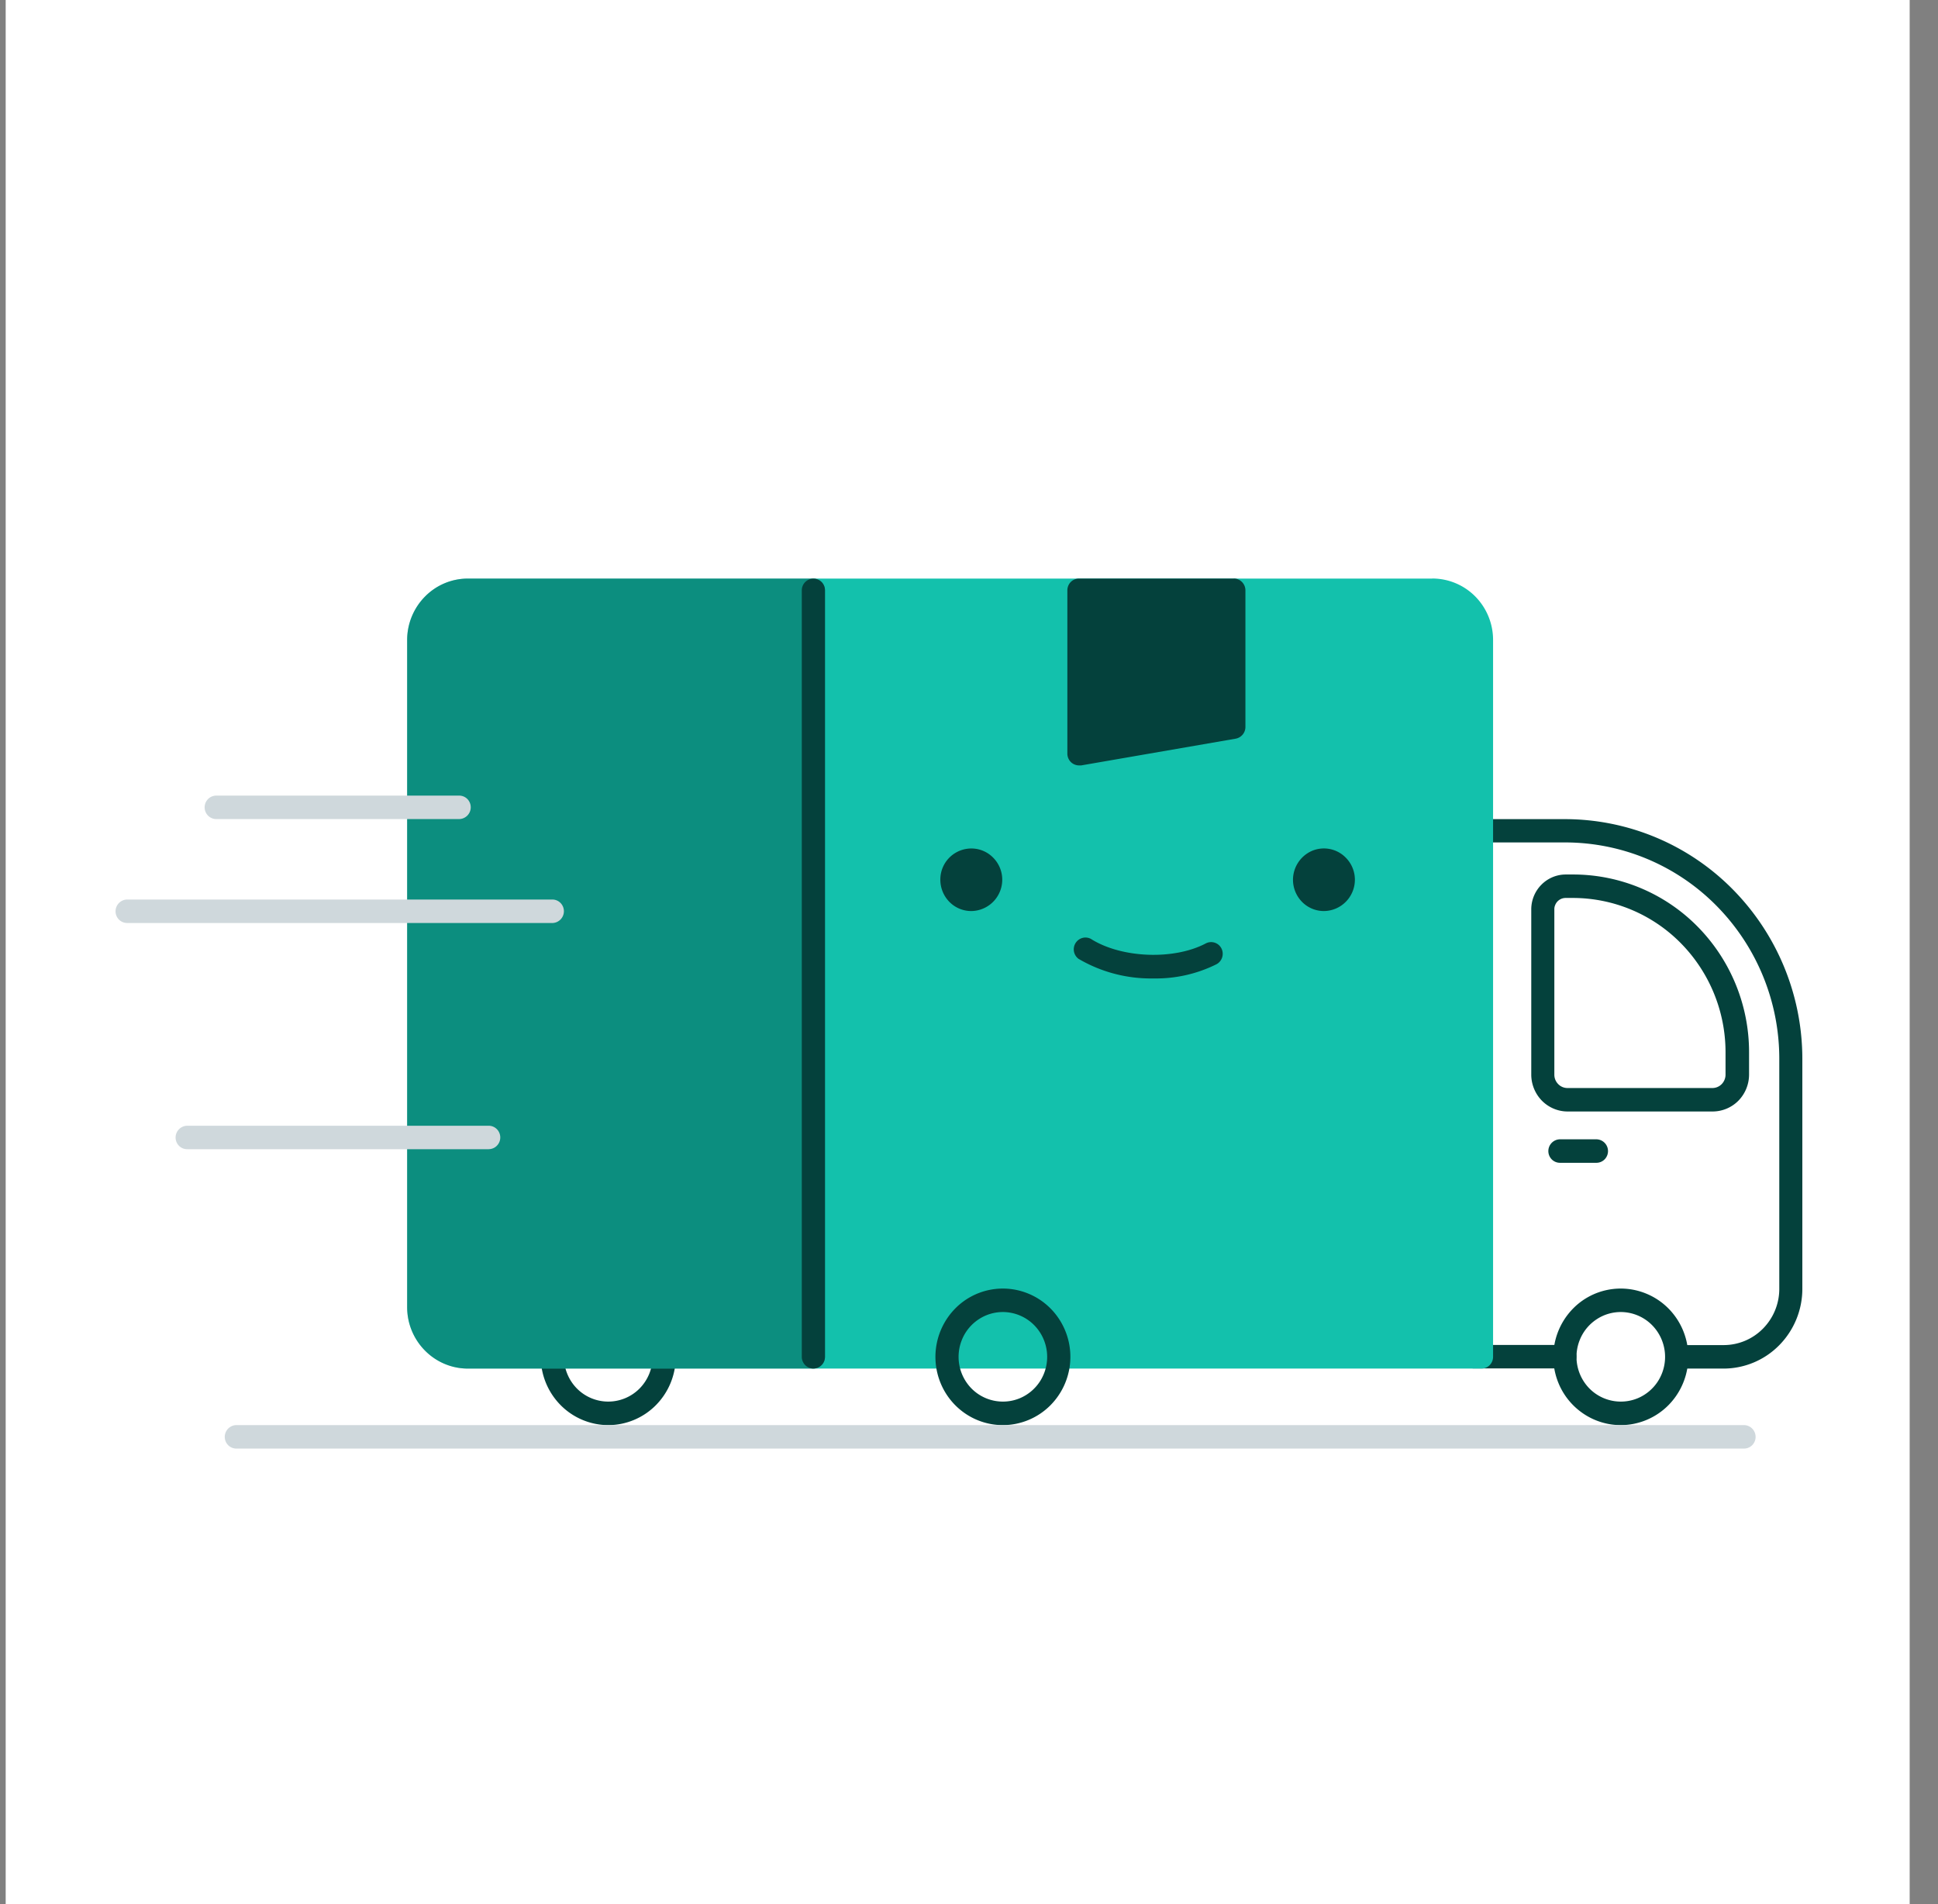
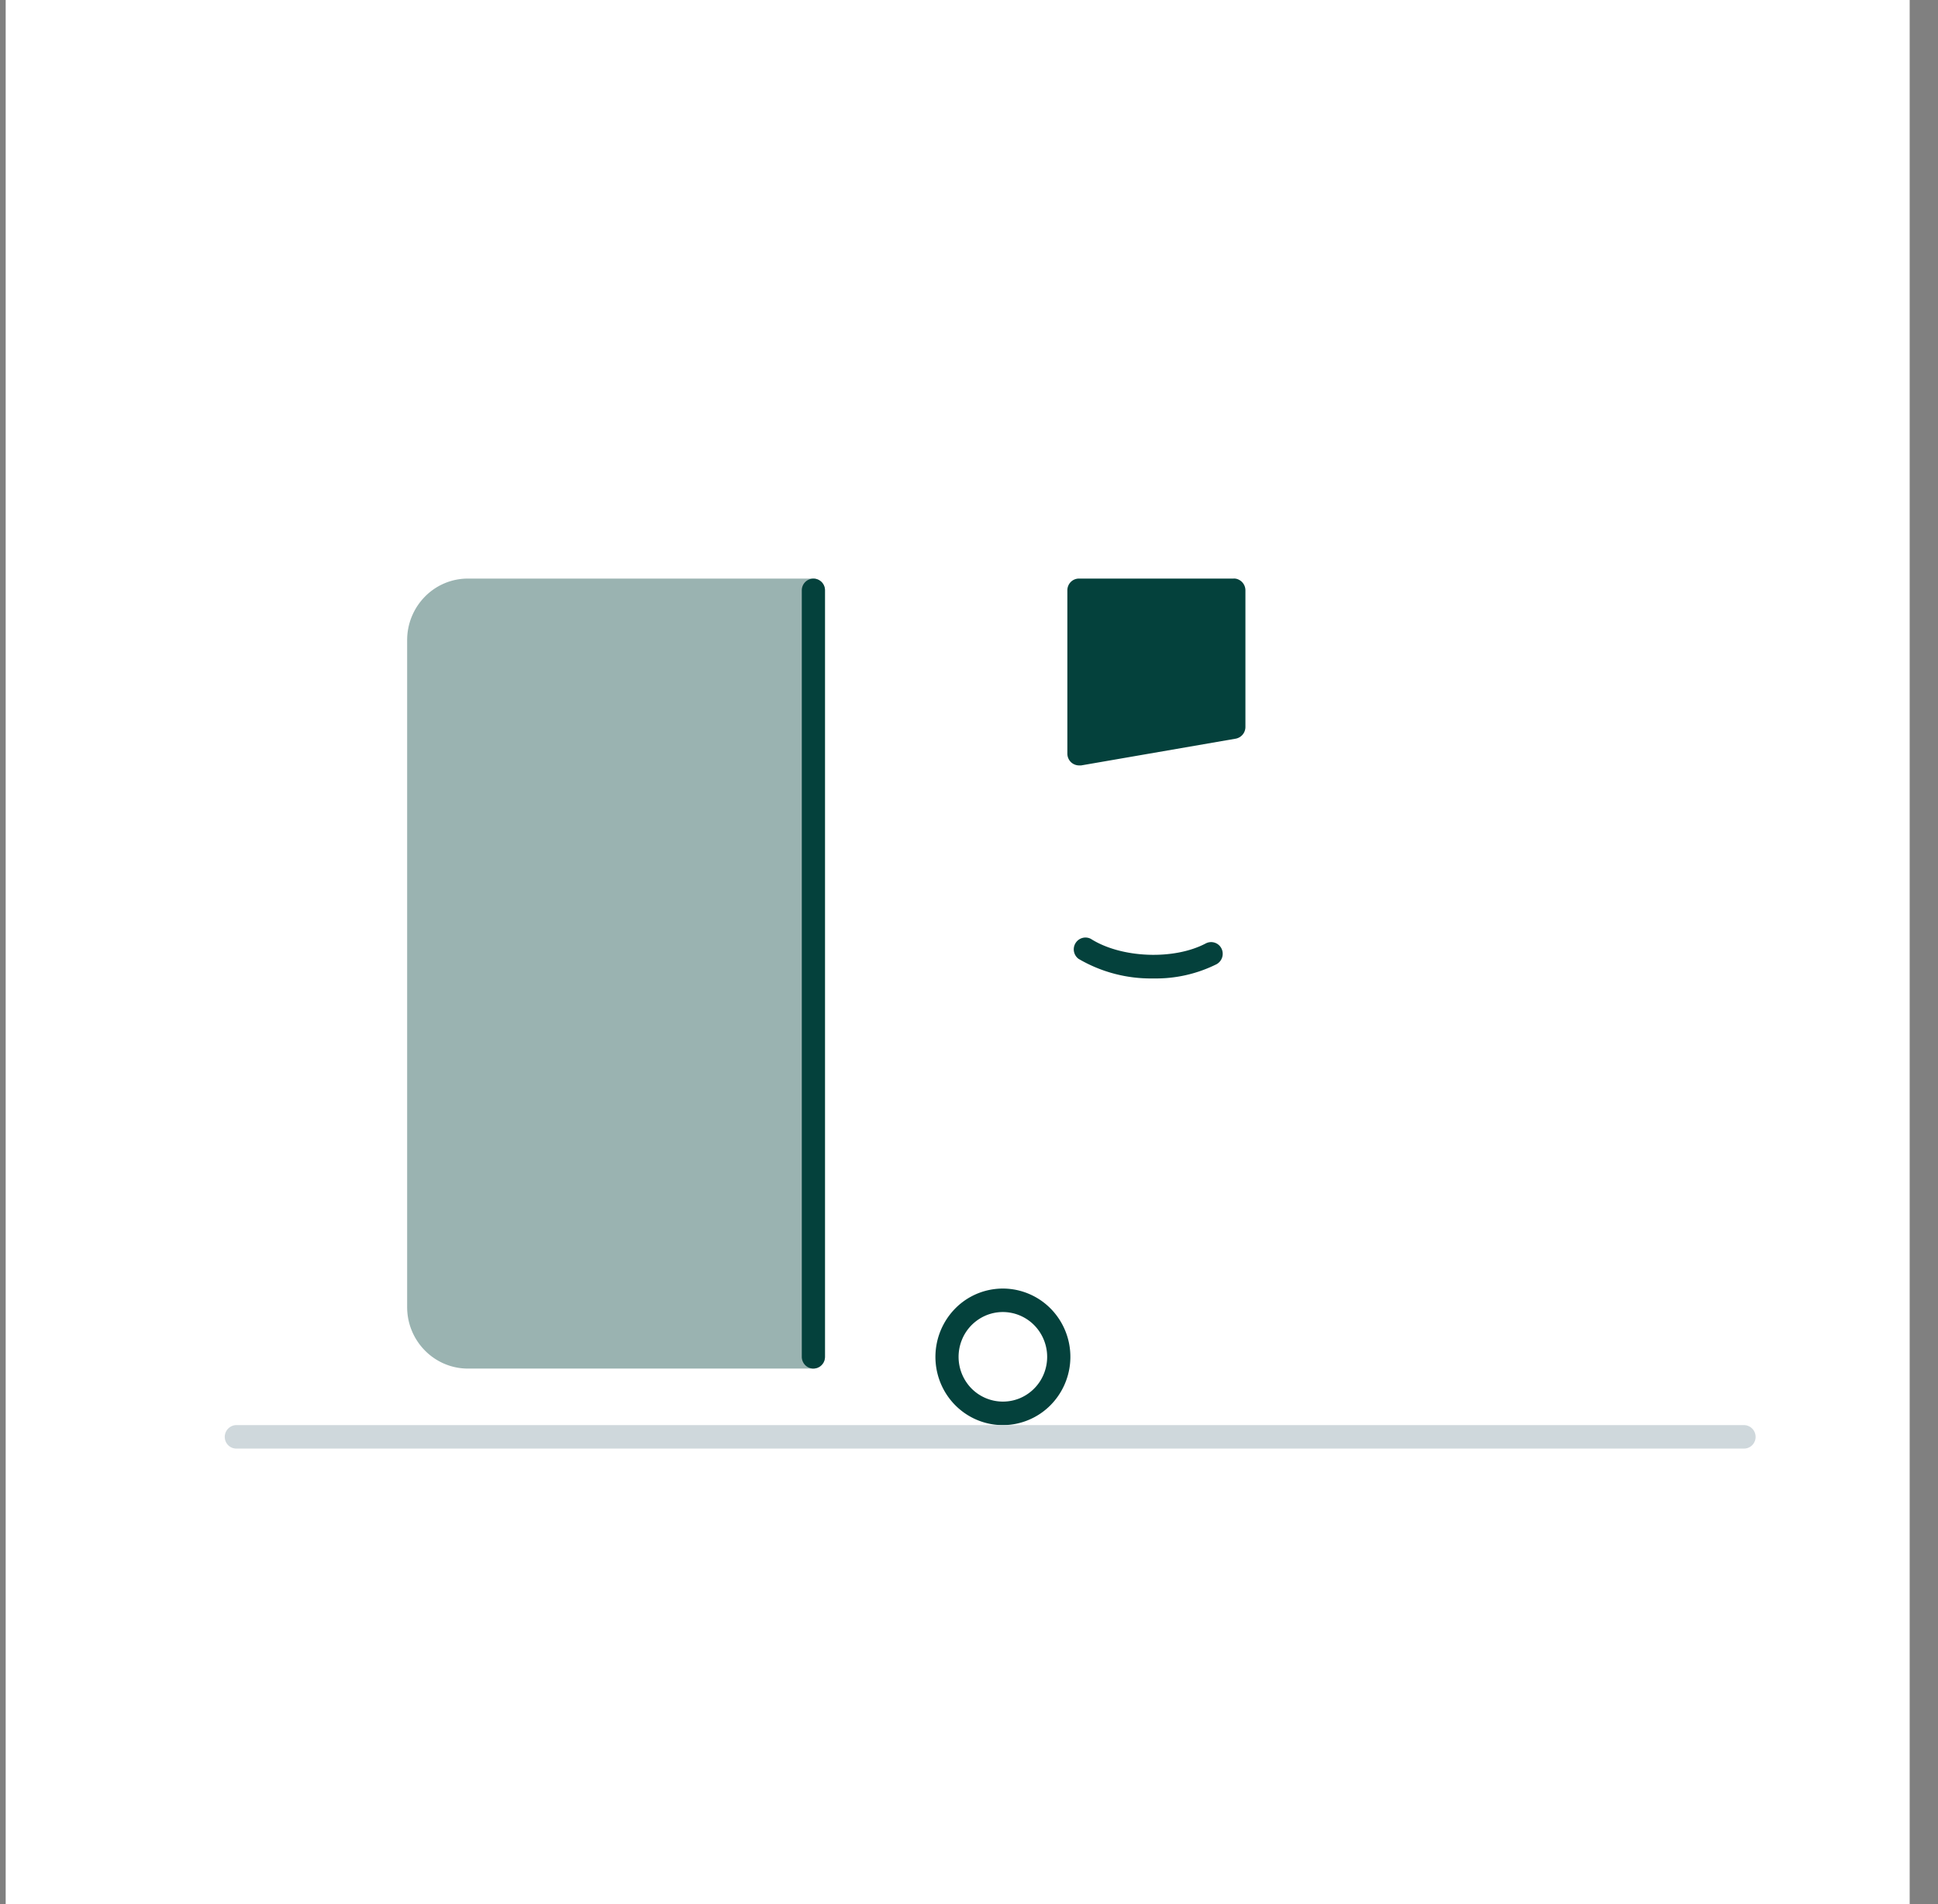
<svg xmlns="http://www.w3.org/2000/svg" width="57" height="56" fill="none">
  <rect width="100%" height="100%" fill="#808080" stroke="none" />
  <path fill="#fff" d="M.167 0h56v56h-56z" />
-   <path fill="#04413C" d="M50.698 40.25h-1.383a.34.34 0 0 1-.241-.102.347.347 0 0 1 .24-.589h1.383c.434 0 .849-.174 1.155-.484s.48-.729.48-1.167v-6.772a6.4 6.4 0 0 0-1.845-4.495 6.26 6.26 0 0 0-4.445-1.865h-2.355v14.779h2.34c.09 0 .177.036.24.101a.347.347 0 0 1-.24.589h-2.681a.34.34 0 0 1-.242-.101.35.35 0 0 1-.1-.244V24.436c0-.092.036-.18.1-.244a.34.34 0 0 1 .242-.101h2.697a6.94 6.94 0 0 1 4.922 2.067 7.1 7.1 0 0 1 2.045 4.978v6.767a2.36 2.36 0 0 1-.677 1.657 2.3 2.3 0 0 1-1.636.69M17.89 41.913a1.98 1.98 0 0 1-1.403-.59 2.02 2.02 0 0 1-.582-1.419c0-.091.036-.179.1-.244a.34.34 0 0 1 .582.245c0 .349.137.684.381.931a1.296 1.296 0 0 0 1.843 0c.244-.247.382-.582.382-.931 0-.092.036-.18.1-.245a.34.34 0 0 1 .582.245c0 .532-.21 1.042-.582 1.419a1.98 1.98 0 0 1-1.403.589" />
-   <path fill="#13C1AC" d="M42.131 17.016h-28.37c-.474 0-.928.19-1.262.53a1.82 1.82 0 0 0-.524 1.275v19.623c0 .479.189.938.524 1.276.334.339.788.53 1.261.53h29.813a.34.34 0 0 0 .241-.101.35.35 0 0 0 .1-.244V18.82c0-.478-.188-.937-.522-1.276a1.78 1.78 0 0 0-1.26-.53" />
  <path fill="#04413C" d="M23.923 17.016H13.76c-.473 0-.927.19-1.261.53a1.82 1.82 0 0 0-.524 1.275v19.623c0 .479.189.938.524 1.276.334.339.788.53 1.261.53h10.163c.09 0 .177-.037.241-.101a.35.35 0 0 0 .1-.244V17.363a.35.35 0 0 0-.21-.32.3.3 0 0 0-.131-.027" opacity=".4" />
  <path fill="#04413C" d="M23.923 40.25a.34.34 0 0 1-.241-.102.35.35 0 0 1-.1-.244V17.363c0-.092.036-.18.1-.244a.34.34 0 0 1 .582.244v22.541c0 .092-.036.18-.1.244a.34.34 0 0 1-.241.101M36.282 17.016h-4.548a.34.34 0 0 0-.241.1.35.35 0 0 0-.1.244v4.806a.35.35 0 0 0 .12.262.35.35 0 0 0 .228.083h.057l4.548-.787a.35.35 0 0 0 .284-.34v-4.026a.35.35 0 0 0-.216-.319.3.3 0 0 0-.132-.024M33.922 28.776a4.2 4.2 0 0 1-2.201-.577.348.348 0 0 1 .115-.614.34.34 0 0 1 .248.027c.894.569 2.443.63 3.38.134a.34.34 0 0 1 .46.146.35.35 0 0 1-.144.466 4 4 0 0 1-1.858.418" />
-   <path fill="#04413C" fill-rule="evenodd" d="M38.029 25.873a.93.93 0 0 1 .561-.85.9.9 0 0 1 .991.2.92.92 0 0 1 .198 1.003.92.92 0 0 1-.84.568.9.9 0 0 1-.644-.27.93.93 0 0 1-.266-.65M27.657 25.873a.912.912 0 0 1 1.087-.902.9.9 0 0 1 .466.252.92.92 0 0 1 .197 1.003.92.92 0 0 1-.84.568.9.9 0 0 1-.644-.27.93.93 0 0 1-.266-.65" clip-rule="evenodd" />
-   <path fill="#04413C" d="M47.67 41.913a1.97 1.97 0 0 1-1.102-.339 2 2 0 0 1-.732-.901 2.03 2.03 0 0 1 .43-2.188 1.965 1.965 0 0 1 2.163-.435c.364.151.674.409.892.739a2.024 2.024 0 0 1-.247 2.535 1.98 1.98 0 0 1-1.404.589m0-3.326c-.257 0-.51.077-.723.222-.215.145-.382.35-.48.591a1.33 1.33 0 0 0 .282 1.437 1.3 1.3 0 0 0 1.42.285c.238-.1.442-.269.585-.485a1.33 1.33 0 0 0-.163-1.664 1.3 1.3 0 0 0-.92-.386M50.368 32.689h-4.262c-.283 0-.555-.115-.755-.317a1.1 1.1 0 0 1-.314-.764v-4.863c0-.271.107-.532.297-.724.19-.193.447-.301.715-.302h.228a5.14 5.14 0 0 1 3.652 1.532 5.26 5.26 0 0 1 1.514 3.694v.663a1.1 1.1 0 0 1-.316.766 1.07 1.07 0 0 1-.76.315m-4.321-6.28a.33.33 0 0 0-.305.208.3.3 0 0 0-.025.128v4.863c0 .104.041.203.114.276.072.074.17.115.273.115h4.261c.103 0 .201-.041.274-.115a.4.4 0 0 0 .113-.276v-.663a4.57 4.57 0 0 0-1.315-3.206 4.46 4.46 0 0 0-3.17-1.33zM46.957 34.198H45.88a.34.34 0 0 1-.241-.101.347.347 0 0 1 .24-.59h1.076a.347.347 0 0 1 .241.589.34.34 0 0 1-.24.102" />
-   <path fill="#CFD8DC" d="M16.246 27.145H3.738a.34.34 0 0 1-.24-.1.347.347 0 0 1 .24-.59h12.508a.34.34 0 0 1 .24.101.347.347 0 0 1-.24.59M14.372 33.798H5.503a.34.34 0 0 1-.241-.102.347.347 0 0 1 .241-.588h8.869a.34.34 0 0 1 .241.1.347.347 0 0 1 0 .489.34.34 0 0 1-.241.1M13.505 24.089H6.36a.34.34 0 0 1-.241-.101.347.347 0 0 1 0-.488.34.34 0 0 1 .241-.101h7.145a.34.34 0 0 1 .241.1.347.347 0 0 1-.24.59" />
  <path fill="#04413C" d="M29.497 41.913a1.97 1.97 0 0 1-1.104-.339 2 2 0 0 1-.73-.901 2.03 2.03 0 0 1 .43-2.188 1.965 1.965 0 0 1 2.163-.435c.363.151.673.409.891.739a2.024 2.024 0 0 1-.247 2.535 1.98 1.98 0 0 1-1.403.589m0-3.326c-.258 0-.51.077-.724.222-.215.145-.382.35-.48.591a1.33 1.33 0 0 0 .282 1.437 1.3 1.3 0 0 0 1.42.285c.238-.1.442-.269.585-.485a1.33 1.33 0 0 0-.163-1.664 1.3 1.3 0 0 0-.92-.386" />
  <path fill="#CFD8DC" d="M51.296 42.603H6.952a.34.34 0 0 1-.242-.101.347.347 0 0 1 .242-.59h44.344a.347.347 0 0 1 .241.589.34.34 0 0 1-.241.102" />
</svg>